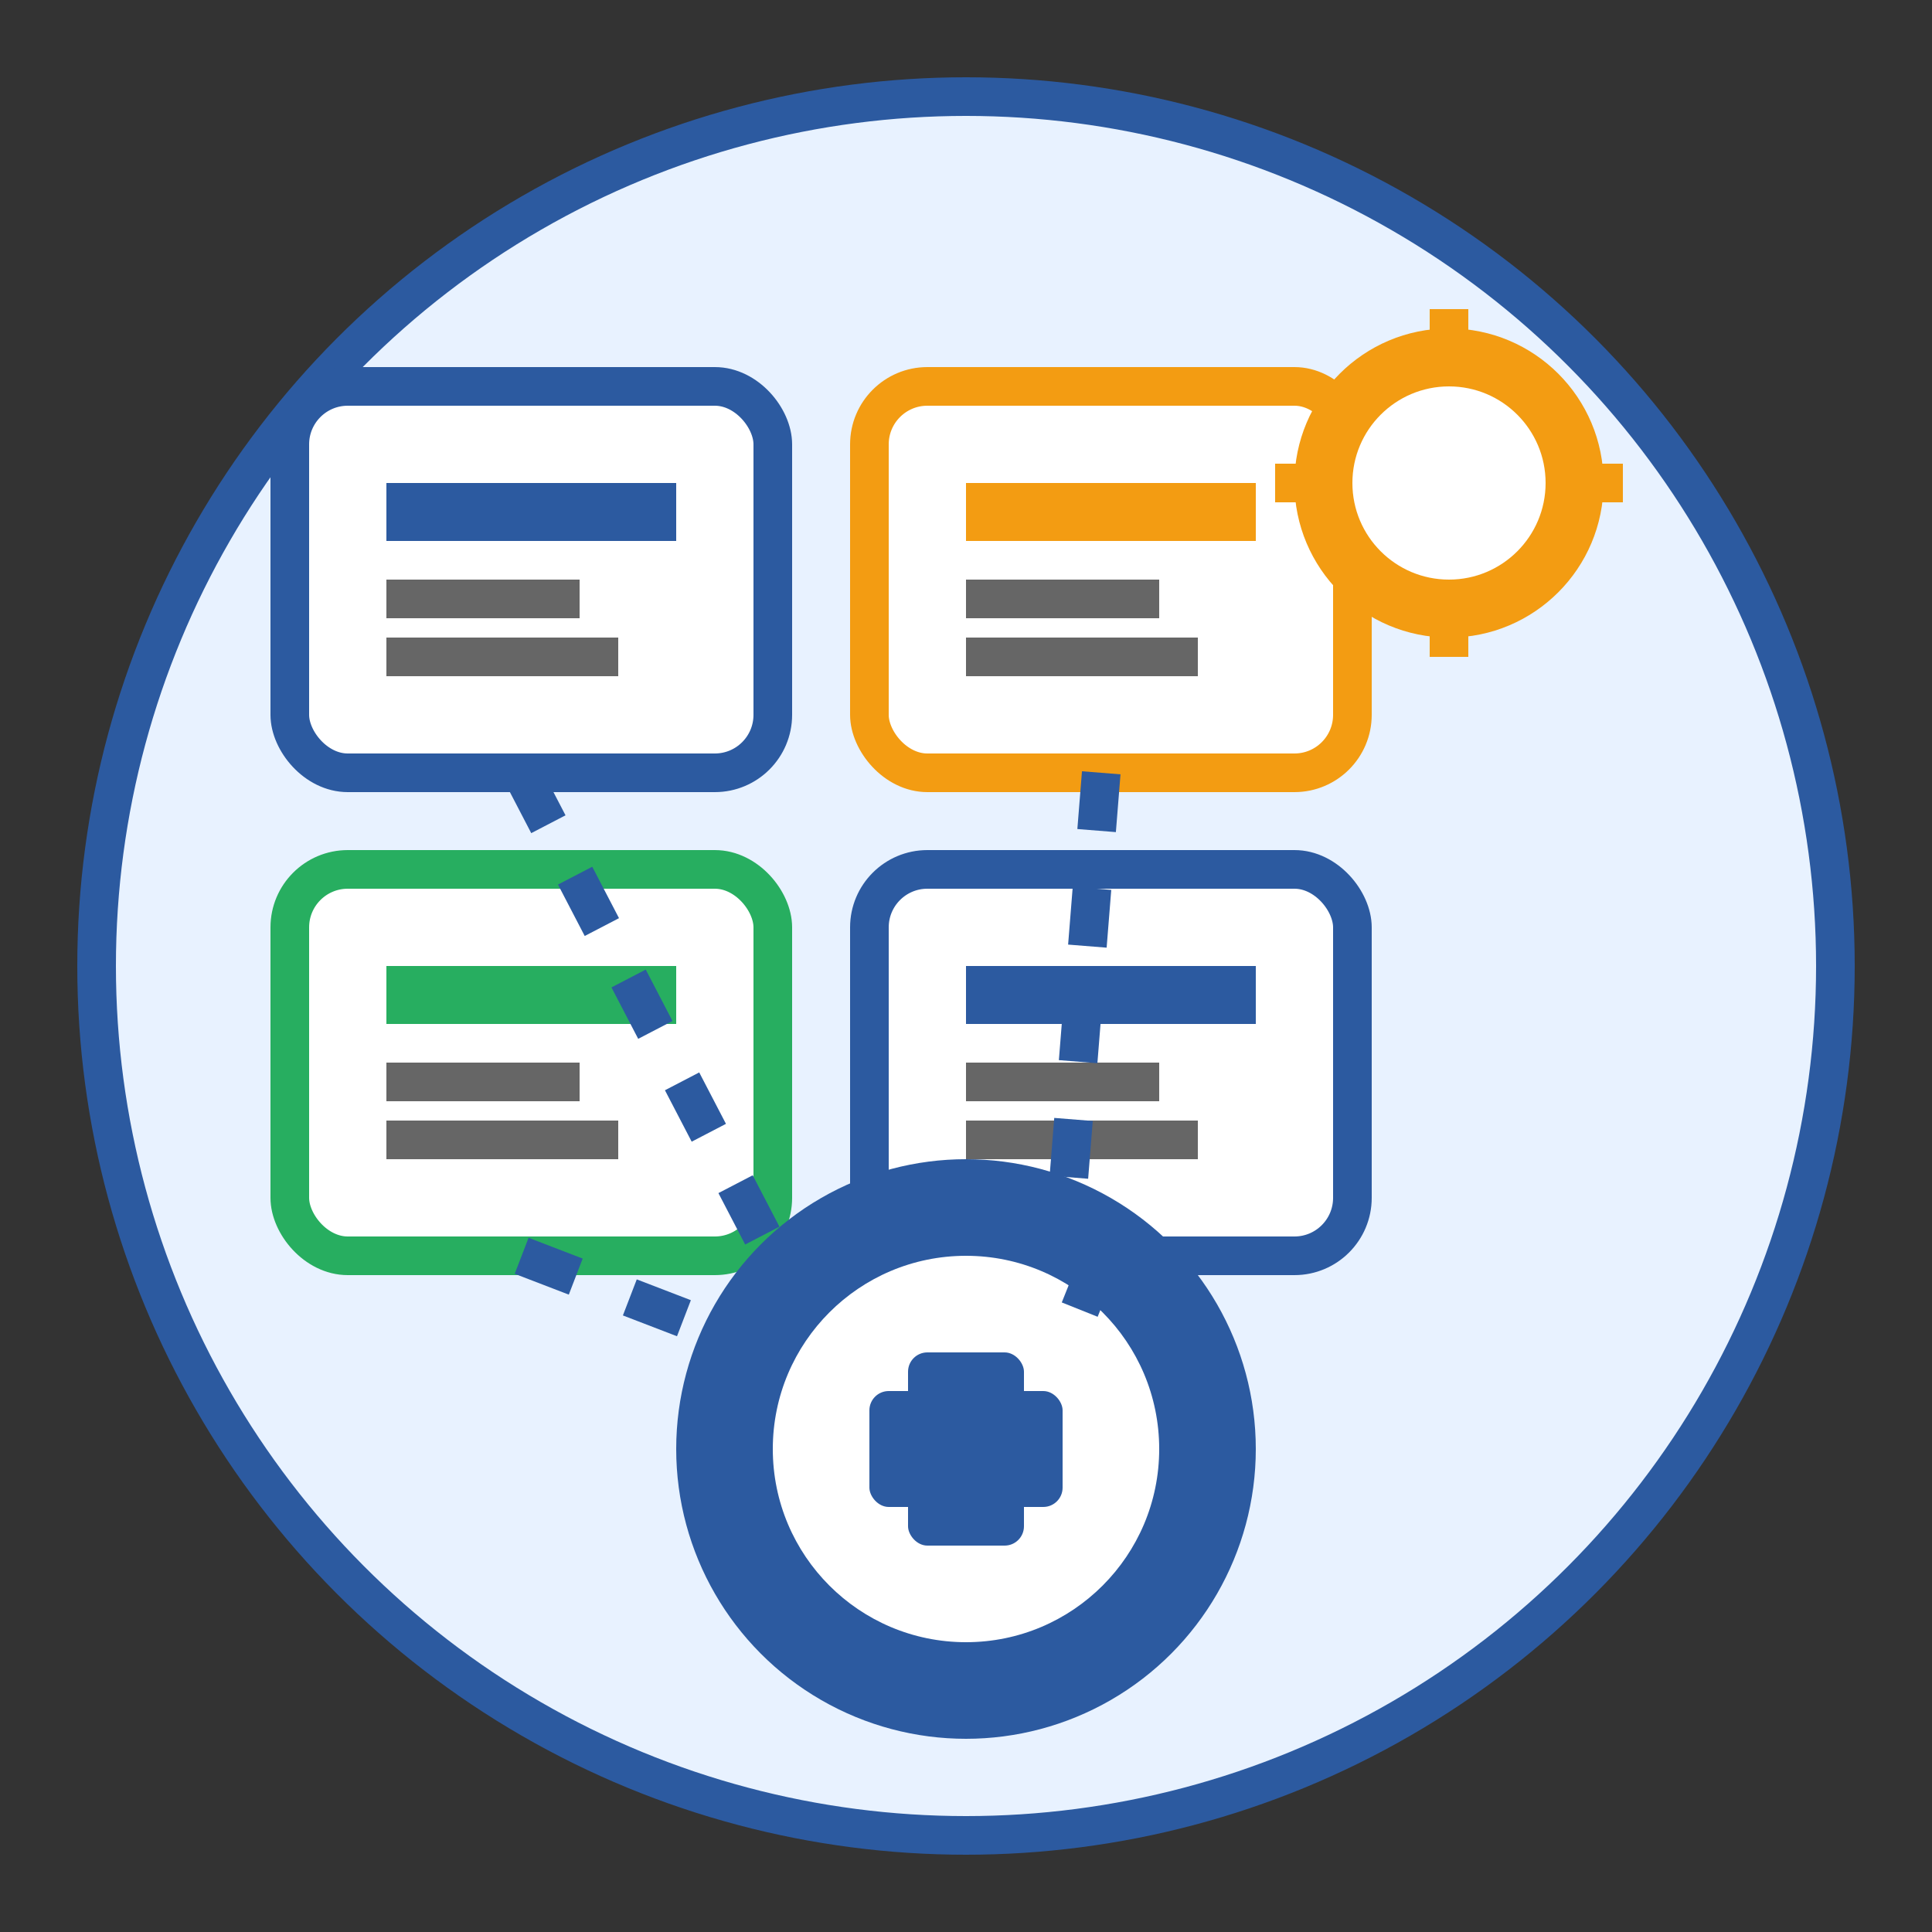
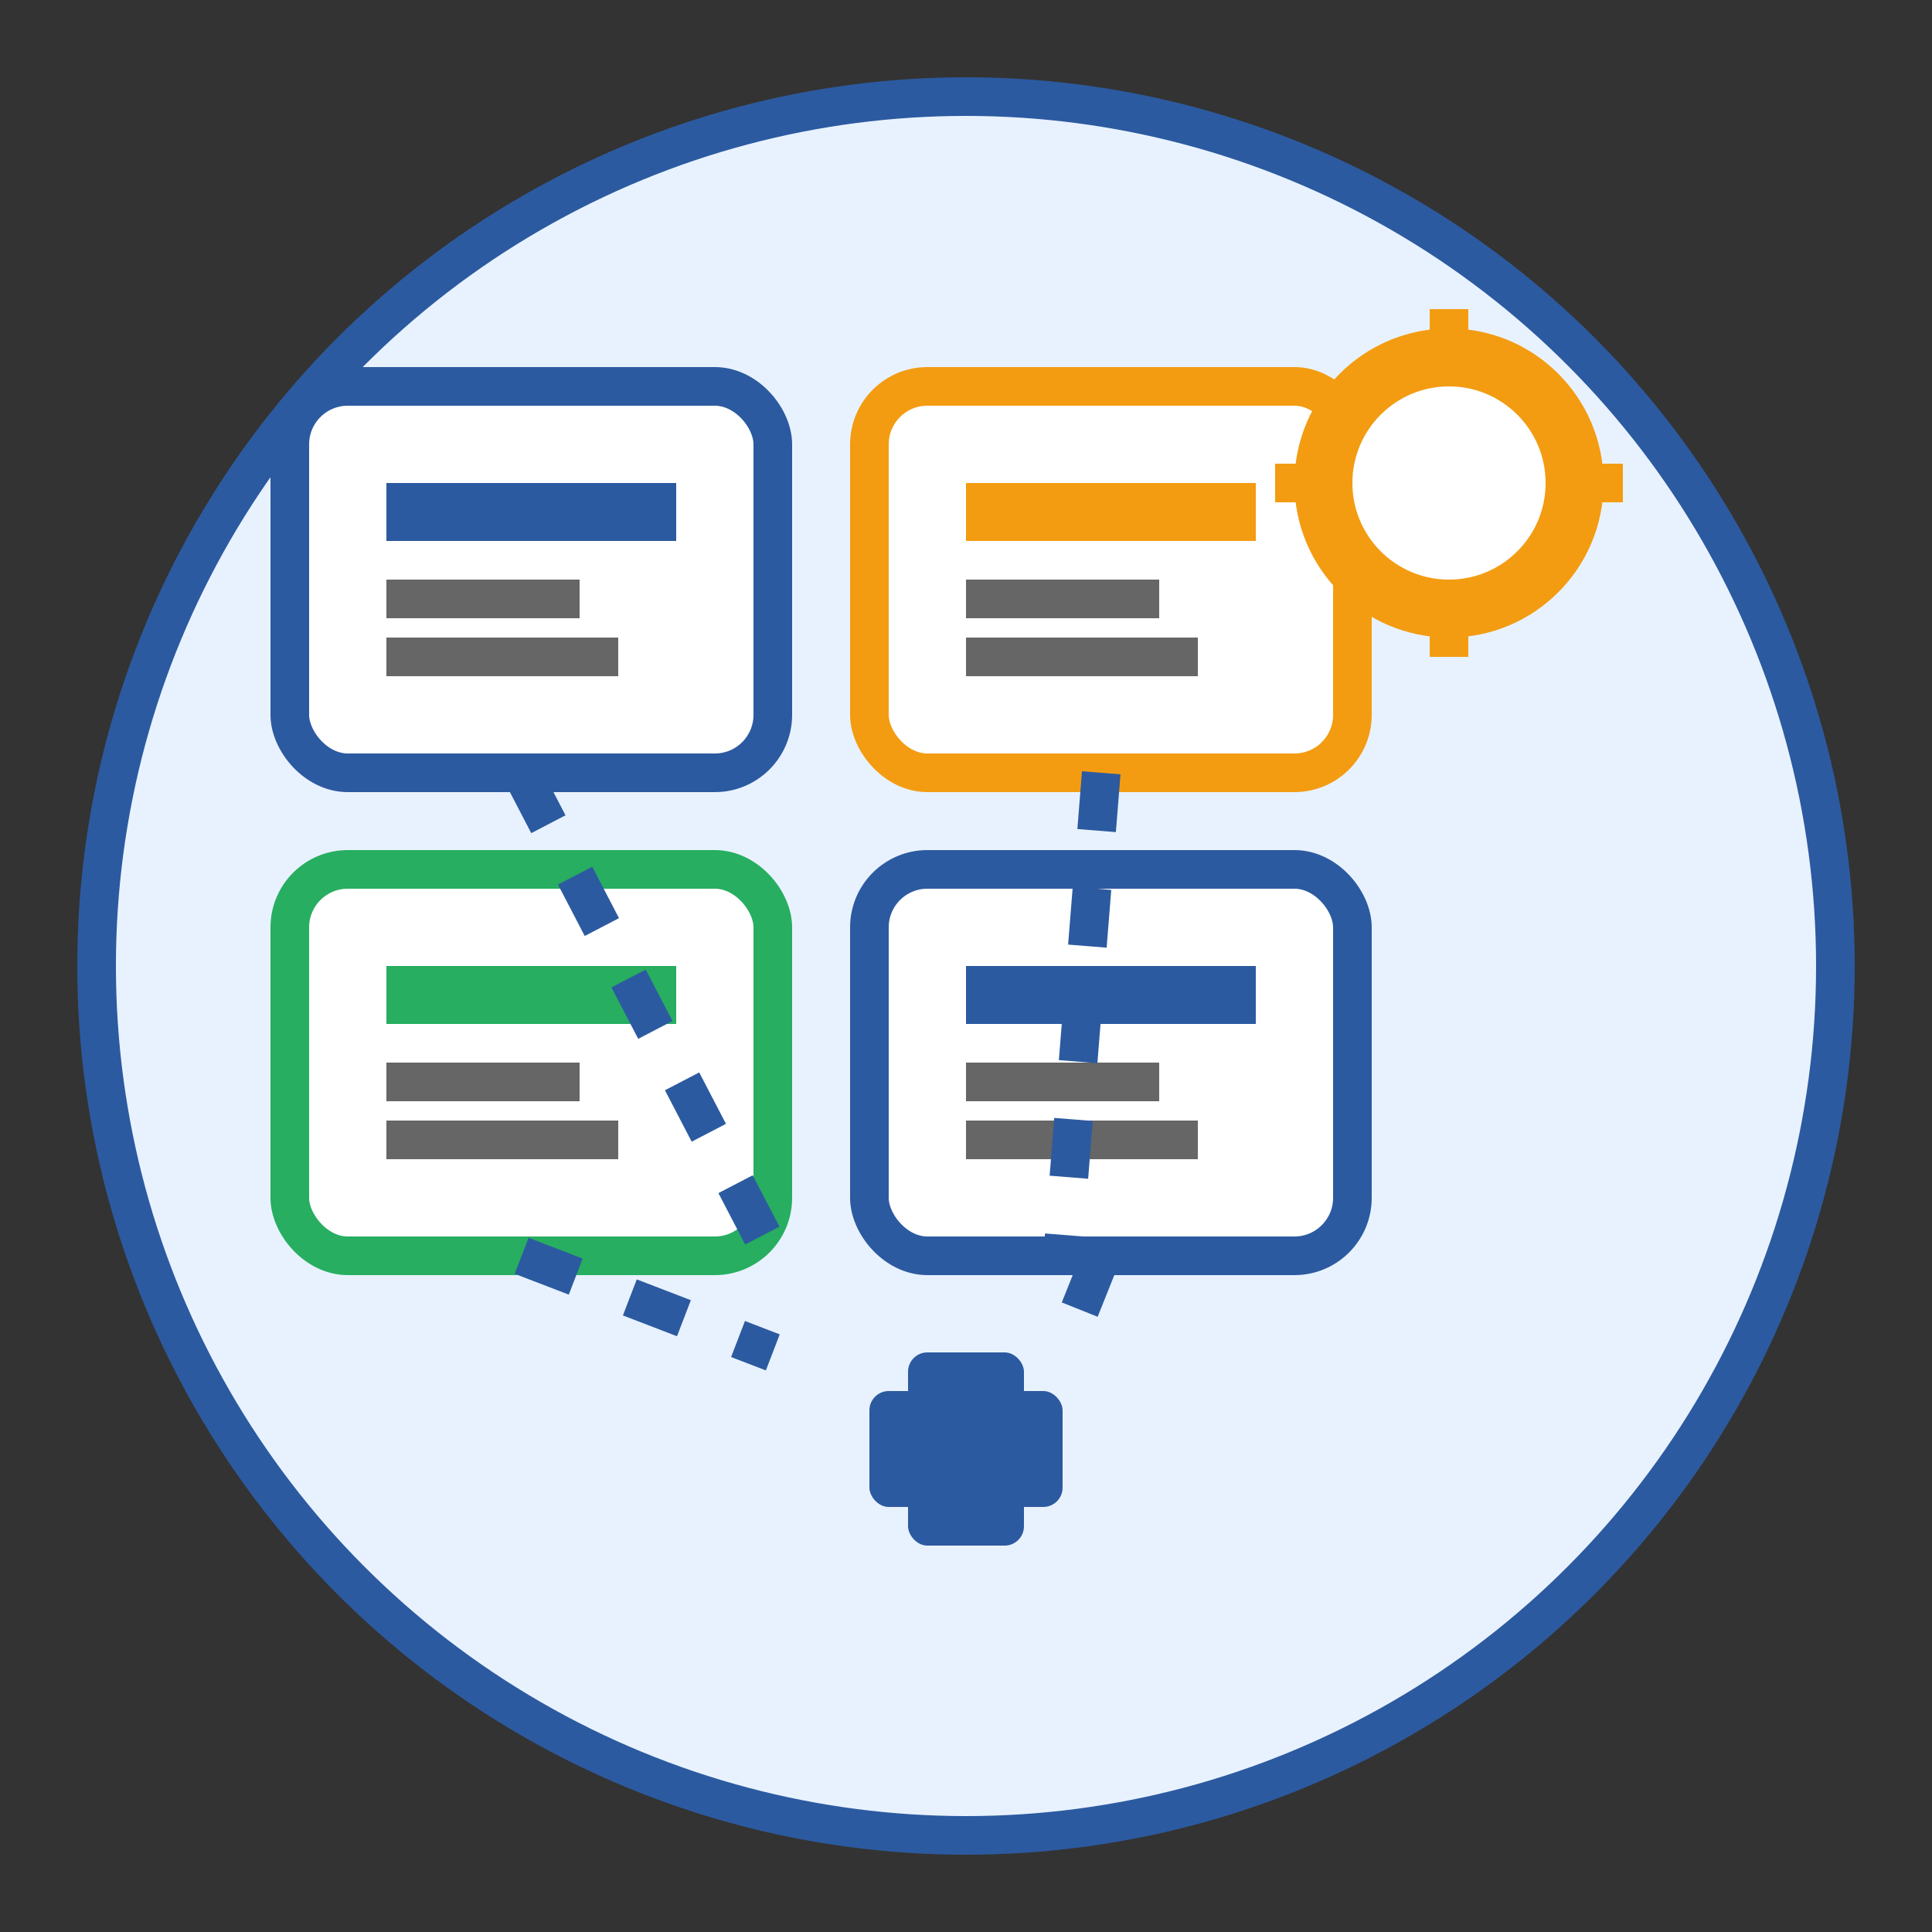
<svg xmlns="http://www.w3.org/2000/svg" width="100" height="100" viewBox="0 0 100 100" fill="none">
  <rect x="0" y="0" width="100" height="100" fill="#333333" stroke="none" />
  <circle cx="50" cy="50" r="45" fill="#E8F2FF" stroke="#2C5AA0" stroke-width="2" />
  <rect x="15" y="20" width="25" height="20" fill="white" stroke="#2C5AA0" stroke-width="2" rx="3" />
  <rect x="20" y="25" width="15" height="3" fill="#2C5AA0" />
  <rect x="20" y="30" width="10" height="2" fill="#666" />
  <rect x="20" y="33" width="12" height="2" fill="#666" />
  <rect x="45" y="20" width="25" height="20" fill="white" stroke="#F39C12" stroke-width="2" rx="3" />
  <rect x="50" y="25" width="15" height="3" fill="#F39C12" />
  <rect x="50" y="30" width="10" height="2" fill="#666" />
  <rect x="50" y="33" width="12" height="2" fill="#666" />
  <rect x="15" y="45" width="25" height="20" fill="white" stroke="#27AE60" stroke-width="2" rx="3" />
  <rect x="20" y="50" width="15" height="3" fill="#27AE60" />
  <rect x="20" y="55" width="10" height="2" fill="#666" />
  <rect x="20" y="58" width="12" height="2" fill="#666" />
  <rect x="45" y="45" width="25" height="20" fill="white" stroke="#2C5AA0" stroke-width="2" rx="3" />
  <rect x="50" y="50" width="15" height="3" fill="#2C5AA0" />
  <rect x="50" y="55" width="10" height="2" fill="#666" />
  <rect x="50" y="58" width="12" height="2" fill="#666" />
-   <circle cx="50" cy="75" r="15" fill="#2C5AA0" />
-   <circle cx="50" cy="75" r="10" fill="white" />
  <rect x="47" y="70" width="6" height="10" fill="#2C5AA0" rx="1" />
  <rect x="45" y="72" width="10" height="6" fill="#2C5AA0" rx="1" />
  <line x1="27" y1="40" x2="40" y2="65" stroke="#2C5AA0" stroke-width="2" stroke-dasharray="3,3" />
  <line x1="57" y1="40" x2="55" y2="65" stroke="#2C5AA0" stroke-width="2" stroke-dasharray="3,3" />
  <line x1="27" y1="65" x2="40" y2="70" stroke="#2C5AA0" stroke-width="2" stroke-dasharray="3,3" />
  <line x1="57" y1="65" x2="55" y2="70" stroke="#2C5AA0" stroke-width="2" stroke-dasharray="3,3" />
  <g transform="translate(75, 25)">
    <circle cx="0" cy="0" r="8" fill="#F39C12" />
    <circle cx="0" cy="0" r="5" fill="white" />
    <rect x="-1" y="-9" width="2" height="3" fill="#F39C12" />
    <rect x="-1" y="6" width="2" height="3" fill="#F39C12" />
    <rect x="-9" y="-1" width="3" height="2" fill="#F39C12" />
    <rect x="6" y="-1" width="3" height="2" fill="#F39C12" />
  </g>
</svg>